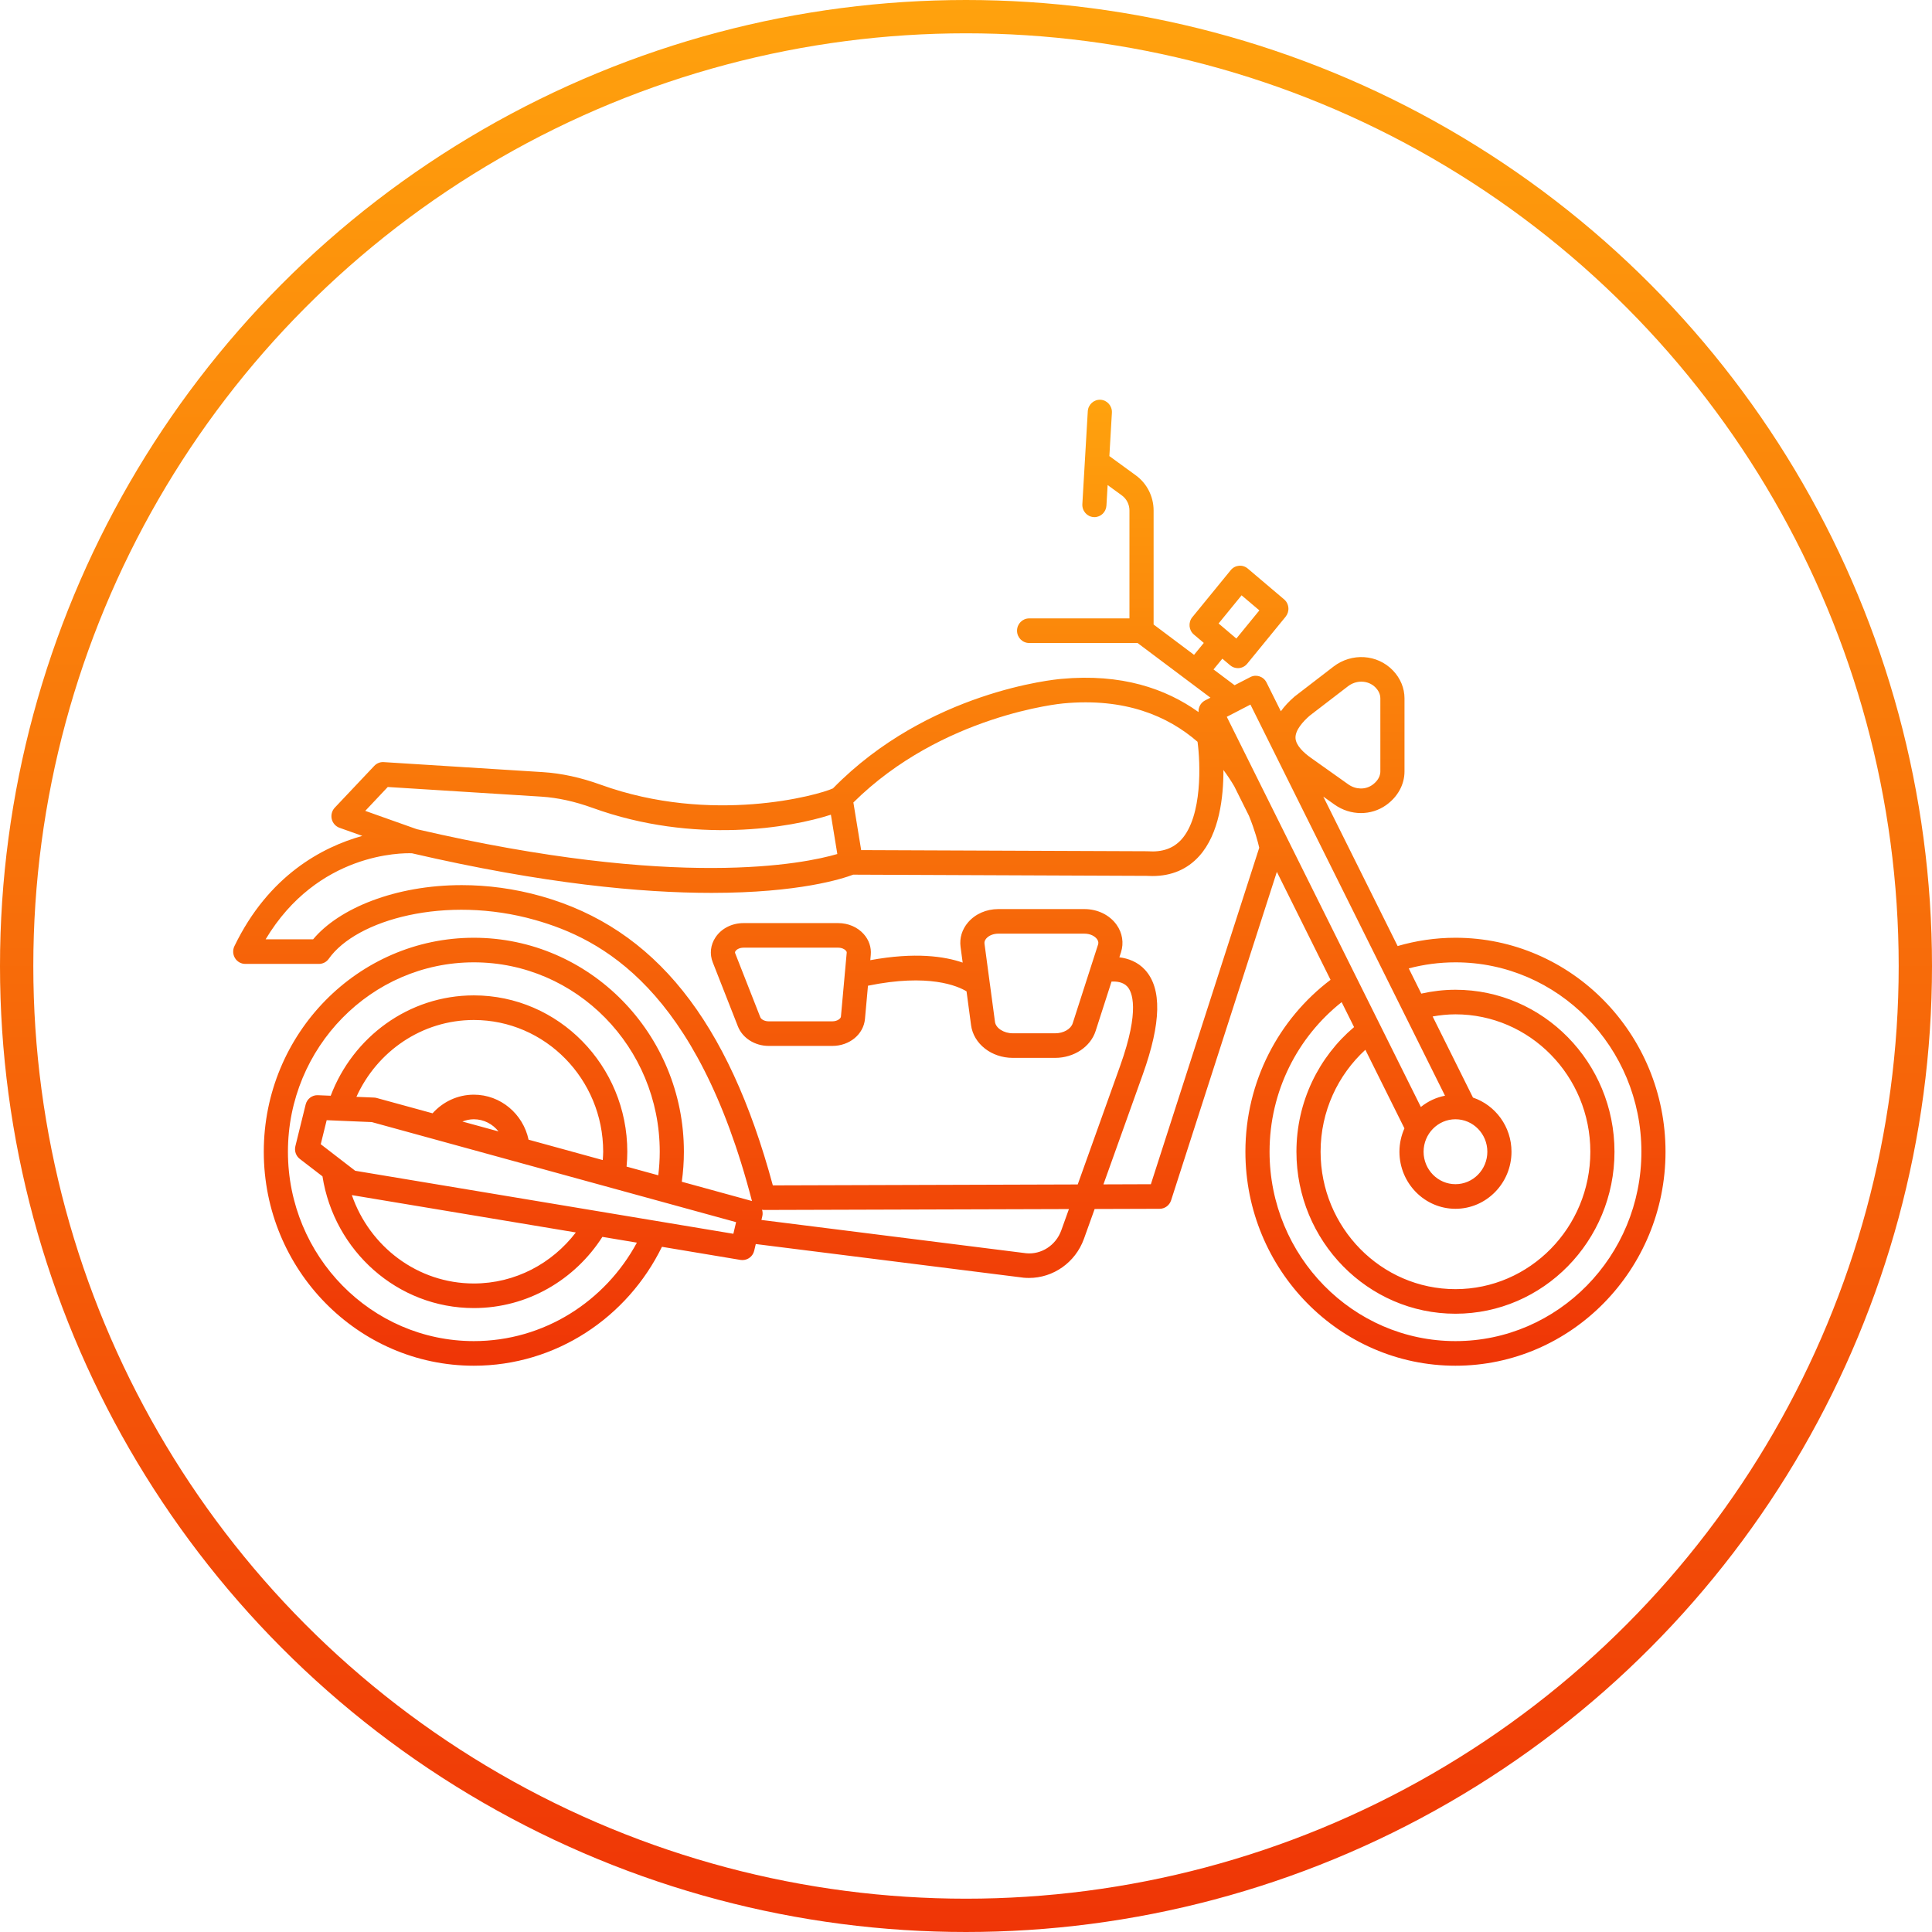
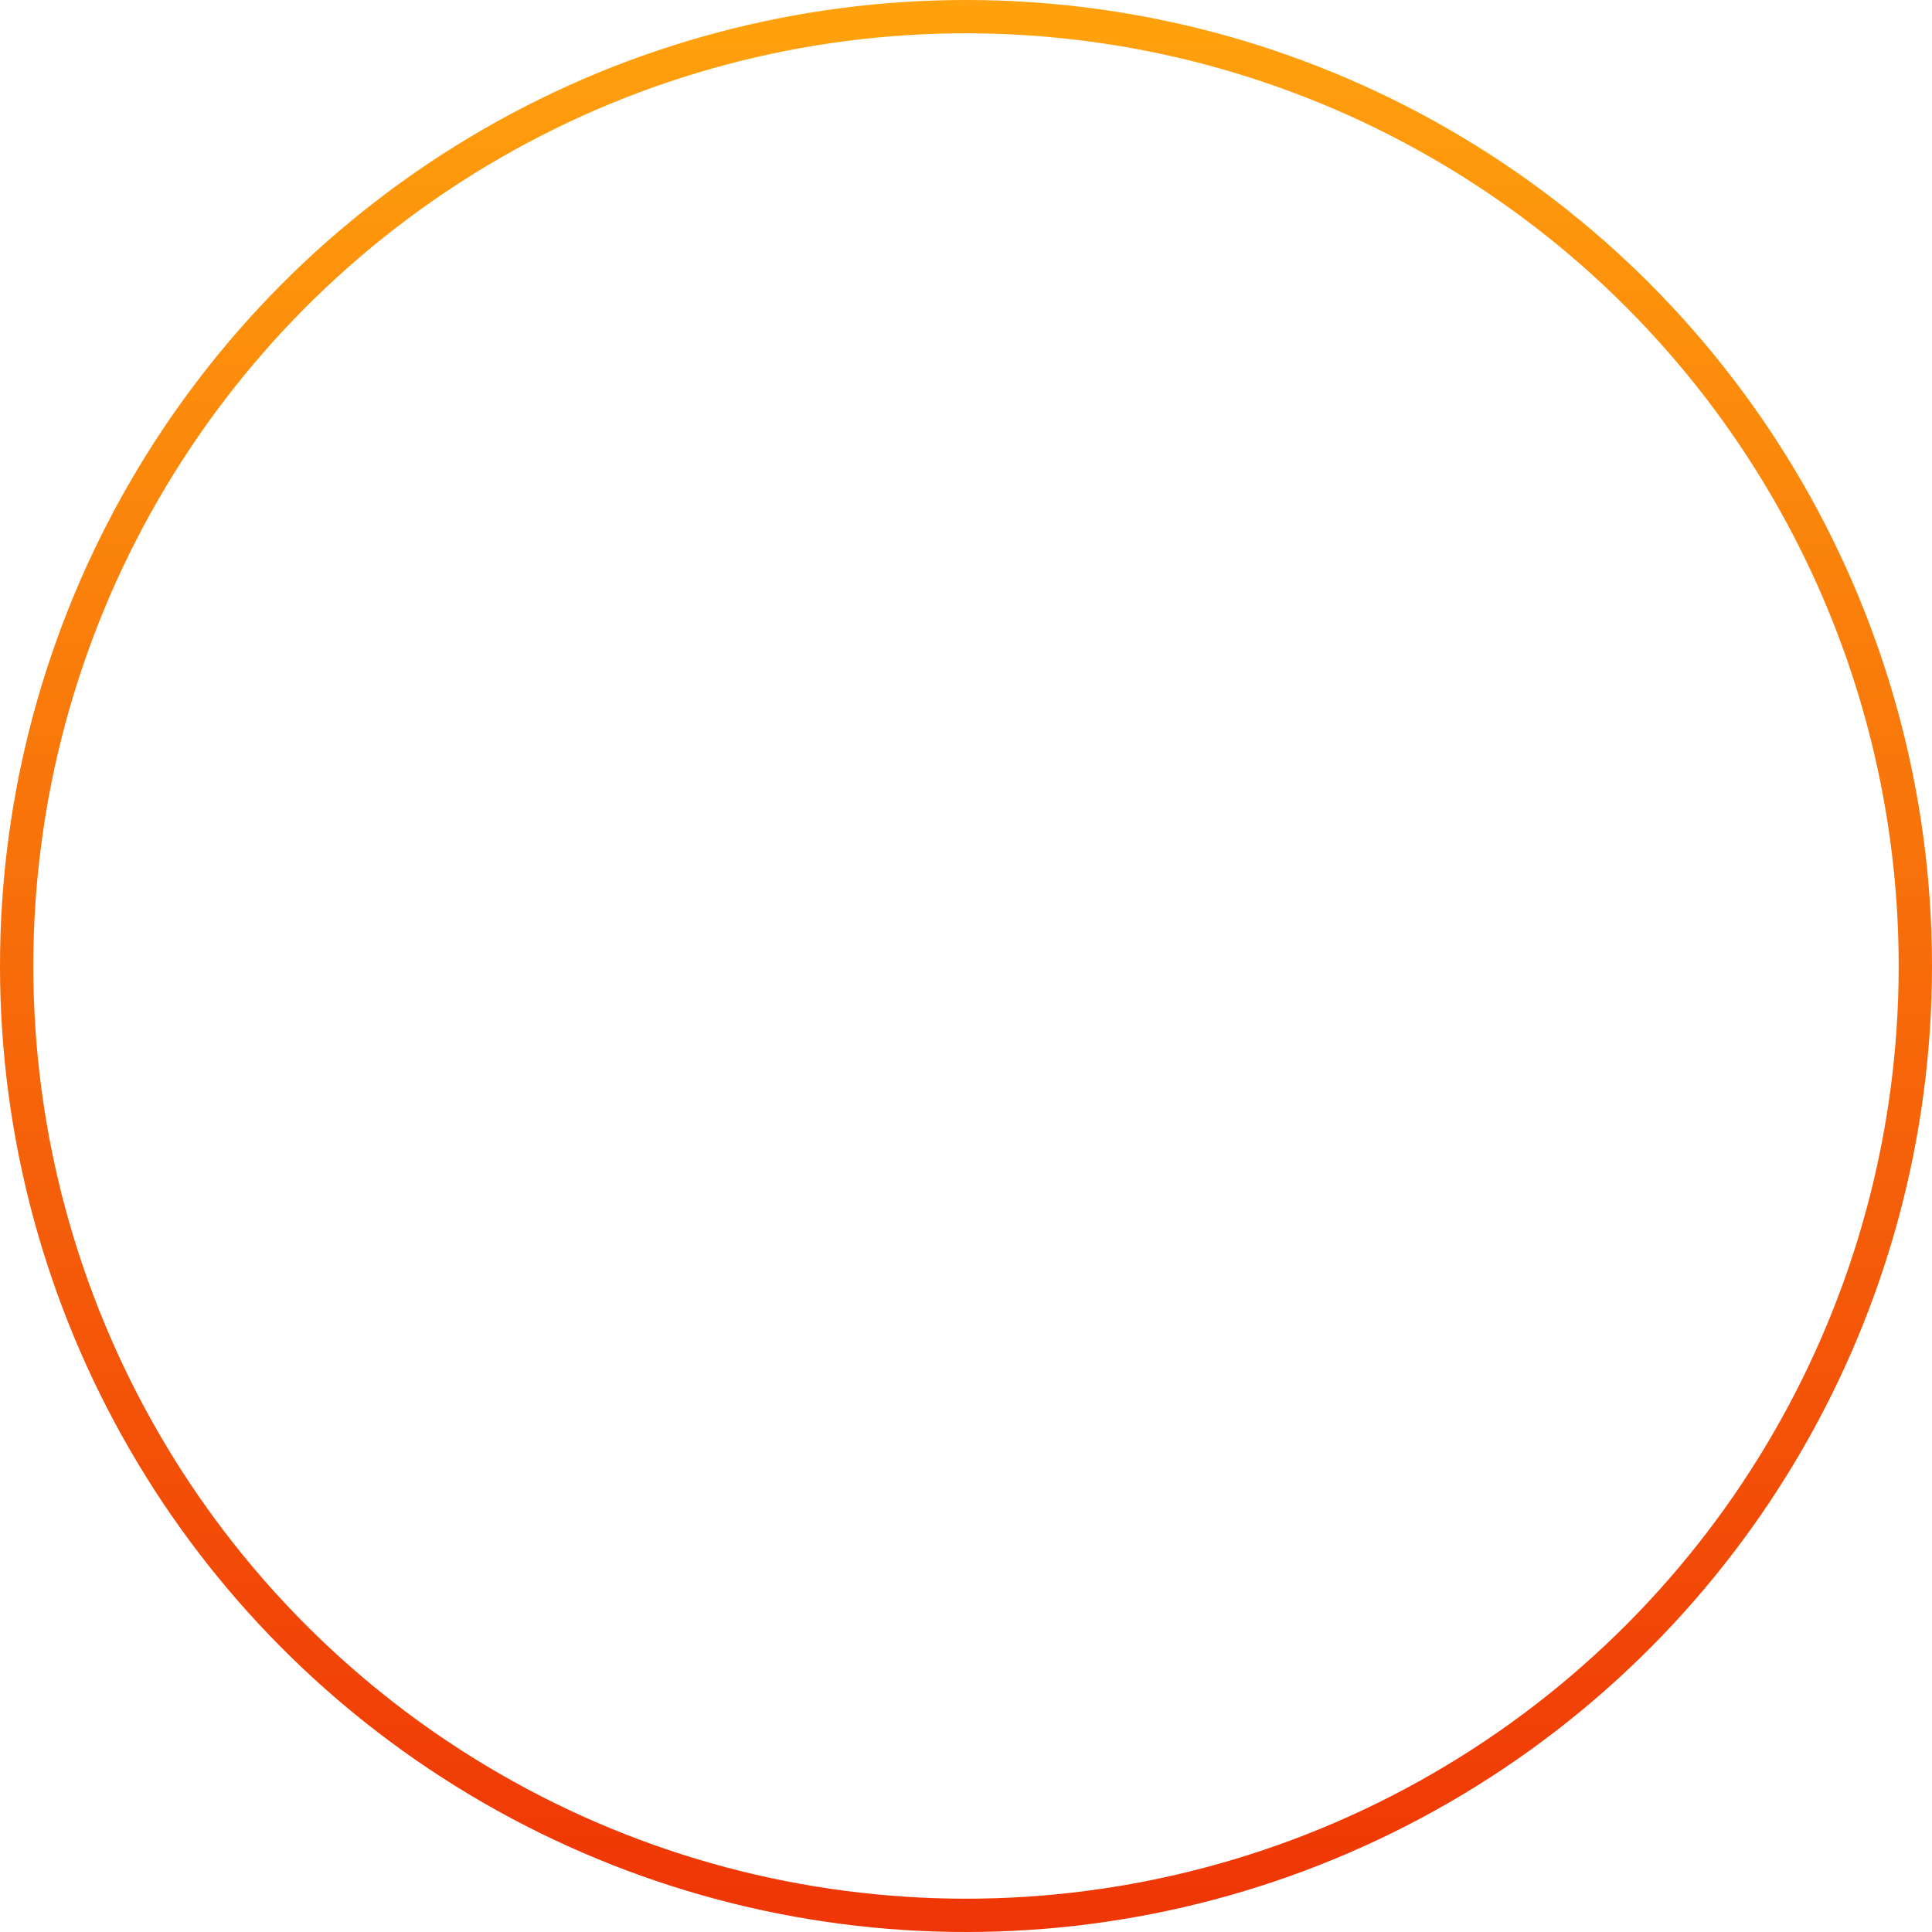
<svg xmlns="http://www.w3.org/2000/svg" width="58" height="58" viewBox="0 0 58 58" fill="none">
  <circle cx="29" cy="29" r="28.5" stroke="url(#paint0_linear_1273_29)" />
-   <path d="M43.694 28.152C43.092 28.152 42.51 28.24 41.958 28.401L39.726 23.914L40.065 24.155C40.303 24.324 40.581 24.409 40.857 24.409C41.122 24.409 41.385 24.33 41.608 24.173C41.961 23.923 42.164 23.553 42.164 23.158V20.963C42.164 20.658 42.041 20.361 41.816 20.127C41.348 19.64 40.581 19.59 40.032 20.012L38.865 20.91C38.696 21.056 38.559 21.204 38.452 21.353L38.022 20.489C37.932 20.308 37.714 20.234 37.535 20.327L37.063 20.571L36.431 20.097L36.696 19.774L36.931 19.973C36.999 20.031 37.081 20.058 37.163 20.058C37.267 20.058 37.37 20.013 37.442 19.925L38.596 18.513C38.657 18.437 38.687 18.34 38.678 18.243C38.669 18.145 38.623 18.055 38.549 17.993L37.458 17.068C37.304 16.938 37.076 16.959 36.948 17.116L35.794 18.529C35.666 18.686 35.687 18.918 35.841 19.049L36.139 19.301L35.846 19.659L34.632 18.748V15.325C34.632 14.908 34.433 14.514 34.099 14.271L33.304 13.692L33.38 12.391C33.392 12.188 33.239 12.013 33.04 12.001C32.841 11.99 32.668 12.143 32.656 12.347L32.493 15.133C32.481 15.337 32.633 15.512 32.833 15.524C32.84 15.524 32.847 15.525 32.855 15.525C33.045 15.525 33.205 15.374 33.216 15.178L33.252 14.562L33.678 14.872C33.822 14.976 33.907 15.146 33.907 15.325V18.565H30.895C30.695 18.565 30.532 18.73 30.532 18.934C30.532 19.138 30.695 19.303 30.895 19.303H34.15L36.339 20.945L36.178 21.027C36.092 21.072 36.027 21.149 35.998 21.242C35.983 21.286 35.978 21.332 35.981 21.377C35 20.674 33.666 20.212 31.857 20.381C31.695 20.395 27.866 20.745 25.006 23.668C24.576 23.869 21.37 24.766 18.029 23.556C17.435 23.341 16.854 23.215 16.3 23.18L11.519 22.879C11.413 22.872 11.309 22.914 11.236 22.992L10.051 24.246C9.965 24.337 9.931 24.465 9.959 24.588C9.988 24.71 10.076 24.809 10.193 24.851L10.877 25.094C9.681 25.428 8.066 26.275 7.037 28.405C6.982 28.52 6.989 28.655 7.055 28.763C7.121 28.871 7.237 28.937 7.362 28.937H9.576C9.693 28.937 9.802 28.88 9.87 28.783C10.698 27.608 13.384 26.859 16.062 27.618C18.065 28.186 20.919 29.677 22.573 36.05C22.574 36.052 22.576 36.054 22.576 36.056L20.468 35.477C20.509 35.183 20.531 34.882 20.531 34.576C20.531 31.034 17.702 28.152 14.225 28.152C10.748 28.152 7.919 31.034 7.919 34.576C7.919 38.118 10.748 41 14.225 41C16.696 41 18.839 39.544 19.872 37.43L22.231 37.824C22.251 37.827 22.271 37.828 22.29 37.828C22.455 37.828 22.603 37.714 22.642 37.545L22.689 37.347L30.733 38.358C30.786 38.363 30.838 38.365 30.891 38.365C31.619 38.365 32.282 37.902 32.539 37.195L32.862 36.295L34.814 36.289C34.97 36.288 35.108 36.186 35.157 36.035L38.332 26.174L39.944 29.415C38.394 30.587 37.388 32.464 37.388 34.576C37.388 38.118 40.217 41 43.694 41C47.171 41 50 38.118 50 34.576C50 31.034 47.171 28.152 43.694 28.152ZM37.273 17.872L37.807 18.324L37.116 19.17L36.882 18.971C36.881 18.971 36.881 18.971 36.881 18.971C36.881 18.97 36.881 18.97 36.881 18.97L36.583 18.717L37.273 17.872ZM14.225 40.261C11.148 40.261 8.644 37.711 8.644 34.576C8.644 31.441 11.148 28.89 14.225 28.89C17.303 28.89 19.806 31.441 19.806 34.576C19.806 34.816 19.79 35.051 19.762 35.283L18.81 35.022C18.824 34.875 18.832 34.726 18.832 34.576C18.832 31.988 16.766 29.882 14.225 29.882C12.267 29.882 10.594 31.136 9.928 32.895L9.543 32.879C9.371 32.871 9.218 32.988 9.176 33.158L8.868 34.407C8.832 34.55 8.884 34.702 9 34.791L9.681 35.315C10.031 37.552 11.932 39.269 14.225 39.269C15.84 39.269 17.261 38.417 18.084 37.132L19.12 37.305C18.17 39.065 16.332 40.261 14.225 40.261ZM14.225 32.863C13.734 32.863 13.293 33.08 12.986 33.422L11.311 32.963C11.285 32.956 11.259 32.951 11.232 32.95L10.7 32.928C11.315 31.568 12.662 30.621 14.225 30.621C16.366 30.621 18.108 32.395 18.108 34.576C18.108 34.66 18.1 34.743 18.095 34.826L15.868 34.214C15.704 33.443 15.03 32.863 14.225 32.863ZM14.966 33.966L13.882 33.669C13.989 33.627 14.104 33.601 14.225 33.601C14.525 33.601 14.79 33.745 14.966 33.966ZM10.563 35.878L17.287 36.999C16.576 37.929 15.469 38.531 14.225 38.531C12.533 38.531 11.094 37.42 10.563 35.878ZM22.016 37.039L10.663 35.147L9.629 34.35L9.807 33.629L11.162 33.686L22.098 36.69L22.016 37.039ZM39.318 21.485L40.468 20.602C40.589 20.509 40.73 20.464 40.868 20.464C41.028 20.464 41.183 20.524 41.298 20.643C41.362 20.71 41.439 20.821 41.439 20.963V23.158C41.439 23.363 41.286 23.502 41.195 23.566C40.987 23.712 40.7 23.705 40.479 23.549L39.352 22.749C39.148 22.604 38.903 22.384 38.892 22.157C38.88 21.917 39.126 21.652 39.318 21.485ZM31.92 21.117C33.774 20.942 35.062 21.497 35.951 22.269C36.037 22.897 36.102 24.498 35.468 25.201C35.224 25.471 34.894 25.587 34.458 25.556C34.45 25.555 34.442 25.555 34.434 25.555L25.853 25.521L25.619 24.091C28.278 21.457 31.88 21.12 31.92 21.117ZM11.641 23.626L16.256 23.916C16.741 23.947 17.256 24.06 17.786 24.252C20.854 25.363 23.763 24.841 24.944 24.458L25.137 25.638C24.152 25.927 20.366 26.716 12.514 24.893L10.965 24.343L11.641 23.626ZM31.859 36.94C31.698 37.385 31.262 37.667 30.81 37.624L22.859 36.624L22.885 36.512C22.901 36.445 22.896 36.378 22.877 36.316C22.893 36.319 22.908 36.324 22.924 36.324H22.925L32.09 36.297L31.859 36.94ZM34.55 35.551L33.126 35.556L34.308 32.253C34.862 30.702 34.884 29.677 34.376 29.117C34.155 28.875 33.87 28.772 33.604 28.739L33.653 28.588C33.743 28.308 33.695 28.007 33.521 27.763C33.311 27.467 32.949 27.291 32.554 27.291H29.972C29.61 27.291 29.279 27.437 29.061 27.691C28.881 27.901 28.801 28.163 28.837 28.428L28.9 28.898C28.358 28.71 27.475 28.578 26.127 28.825L26.141 28.666C26.162 28.439 26.086 28.216 25.928 28.04C25.741 27.831 25.462 27.712 25.163 27.712H22.323C21.973 27.712 21.658 27.872 21.48 28.14C21.329 28.366 21.299 28.639 21.397 28.889L22.152 30.812C22.289 31.163 22.661 31.399 23.077 31.399H24.988C25.504 31.399 25.925 31.051 25.967 30.589L26.057 29.592C27.881 29.218 28.75 29.599 29.016 29.761L29.152 30.777C29.227 31.337 29.765 31.758 30.404 31.758H31.679C32.24 31.758 32.738 31.427 32.891 30.952L33.369 29.468C33.515 29.46 33.716 29.478 33.844 29.619C33.981 29.769 34.234 30.303 33.627 32L32.354 35.558L23.201 35.586C21.862 30.63 19.65 27.869 16.257 26.907C15.437 26.675 14.627 26.572 13.862 26.572C11.868 26.572 10.174 27.269 9.4 28.199H7.974C9.538 25.589 12.074 25.606 12.366 25.616C16.32 26.533 19.261 26.805 21.361 26.805C23.99 26.805 25.295 26.379 25.613 26.258L34.42 26.294C34.479 26.297 34.537 26.299 34.595 26.299C35.17 26.299 35.643 26.098 36.002 25.7C36.608 25.027 36.731 23.924 36.728 23.115C36.849 23.277 36.957 23.441 37.053 23.604L37.495 24.491C37.674 24.932 37.767 25.288 37.803 25.45L34.55 35.551ZM29.719 29.55C29.719 29.549 29.719 29.548 29.718 29.547L29.555 28.328C29.548 28.276 29.566 28.224 29.608 28.175C29.686 28.084 29.822 28.029 29.972 28.029H32.554C32.747 28.029 32.877 28.115 32.934 28.195C32.991 28.275 32.971 28.337 32.964 28.358L32.751 29.019V29.019L32.203 30.721C32.147 30.894 31.927 31.02 31.679 31.02H30.404C30.135 31.02 29.895 30.866 29.87 30.677L29.719 29.55ZM25.419 28.598L25.245 30.521C25.24 30.578 25.137 30.661 24.988 30.661H23.077C22.949 30.661 22.848 30.599 22.825 30.538L22.07 28.615C22.066 28.603 22.058 28.585 22.08 28.554C22.111 28.506 22.194 28.45 22.323 28.45H25.162C25.274 28.45 25.355 28.495 25.392 28.537C25.412 28.559 25.421 28.579 25.419 28.598ZM37.926 23.725C37.913 23.697 37.9 23.67 37.885 23.643L36.829 21.519L37.188 21.334C37.188 21.333 37.188 21.333 37.189 21.333L37.539 21.152L43.38 32.894C43.11 32.946 42.863 33.065 42.655 33.232L37.926 23.725ZM43.694 36.289C44.621 36.289 45.376 35.52 45.376 34.576C45.376 33.819 44.89 33.176 44.22 32.95L43.009 30.515C43.232 30.476 43.46 30.451 43.694 30.451C45.926 30.451 47.743 32.301 47.743 34.576C47.743 36.85 45.926 38.701 43.694 38.701C41.461 38.701 39.645 36.85 39.645 34.576C39.645 33.361 40.166 32.271 40.989 31.515L42.162 33.874C42.067 34.089 42.012 34.326 42.012 34.576C42.013 35.52 42.767 36.289 43.694 36.289ZM42.737 34.576C42.737 34.038 43.167 33.601 43.694 33.601C44.222 33.601 44.651 34.038 44.651 34.576C44.651 35.113 44.222 35.55 43.694 35.55C43.167 35.55 42.737 35.113 42.737 34.576ZM43.694 40.261C40.617 40.261 38.113 37.711 38.113 34.576C38.113 32.751 38.962 31.126 40.277 30.085L40.65 30.834C39.594 31.726 38.92 33.072 38.92 34.576C38.92 37.257 41.062 39.439 43.694 39.439C46.327 39.439 48.468 37.257 48.468 34.576C48.468 31.894 46.327 29.713 43.694 29.713C43.342 29.713 42.999 29.755 42.668 29.829L42.292 29.072C42.74 28.954 43.21 28.89 43.694 28.89C46.772 28.89 49.276 31.441 49.276 34.576C49.276 37.711 46.772 40.261 43.694 40.261Z" fill="url(#paint1_linear_1273_29)" />
  <defs>
    <linearGradient id="paint0_linear_1273_29" x1="29" y1="0" x2="29" y2="58" gradientUnits="userSpaceOnUse">
      <stop stop-color="#FFA20D" />
      <stop offset="1" stop-color="#EF3506" />
    </linearGradient>
    <linearGradient id="paint1_linear_1273_29" x1="28.5" y1="12" x2="28.5" y2="41" gradientUnits="userSpaceOnUse">
      <stop stop-color="#FFA20D" />
      <stop offset="1" stop-color="#EF3506" />
    </linearGradient>
  </defs>
</svg>